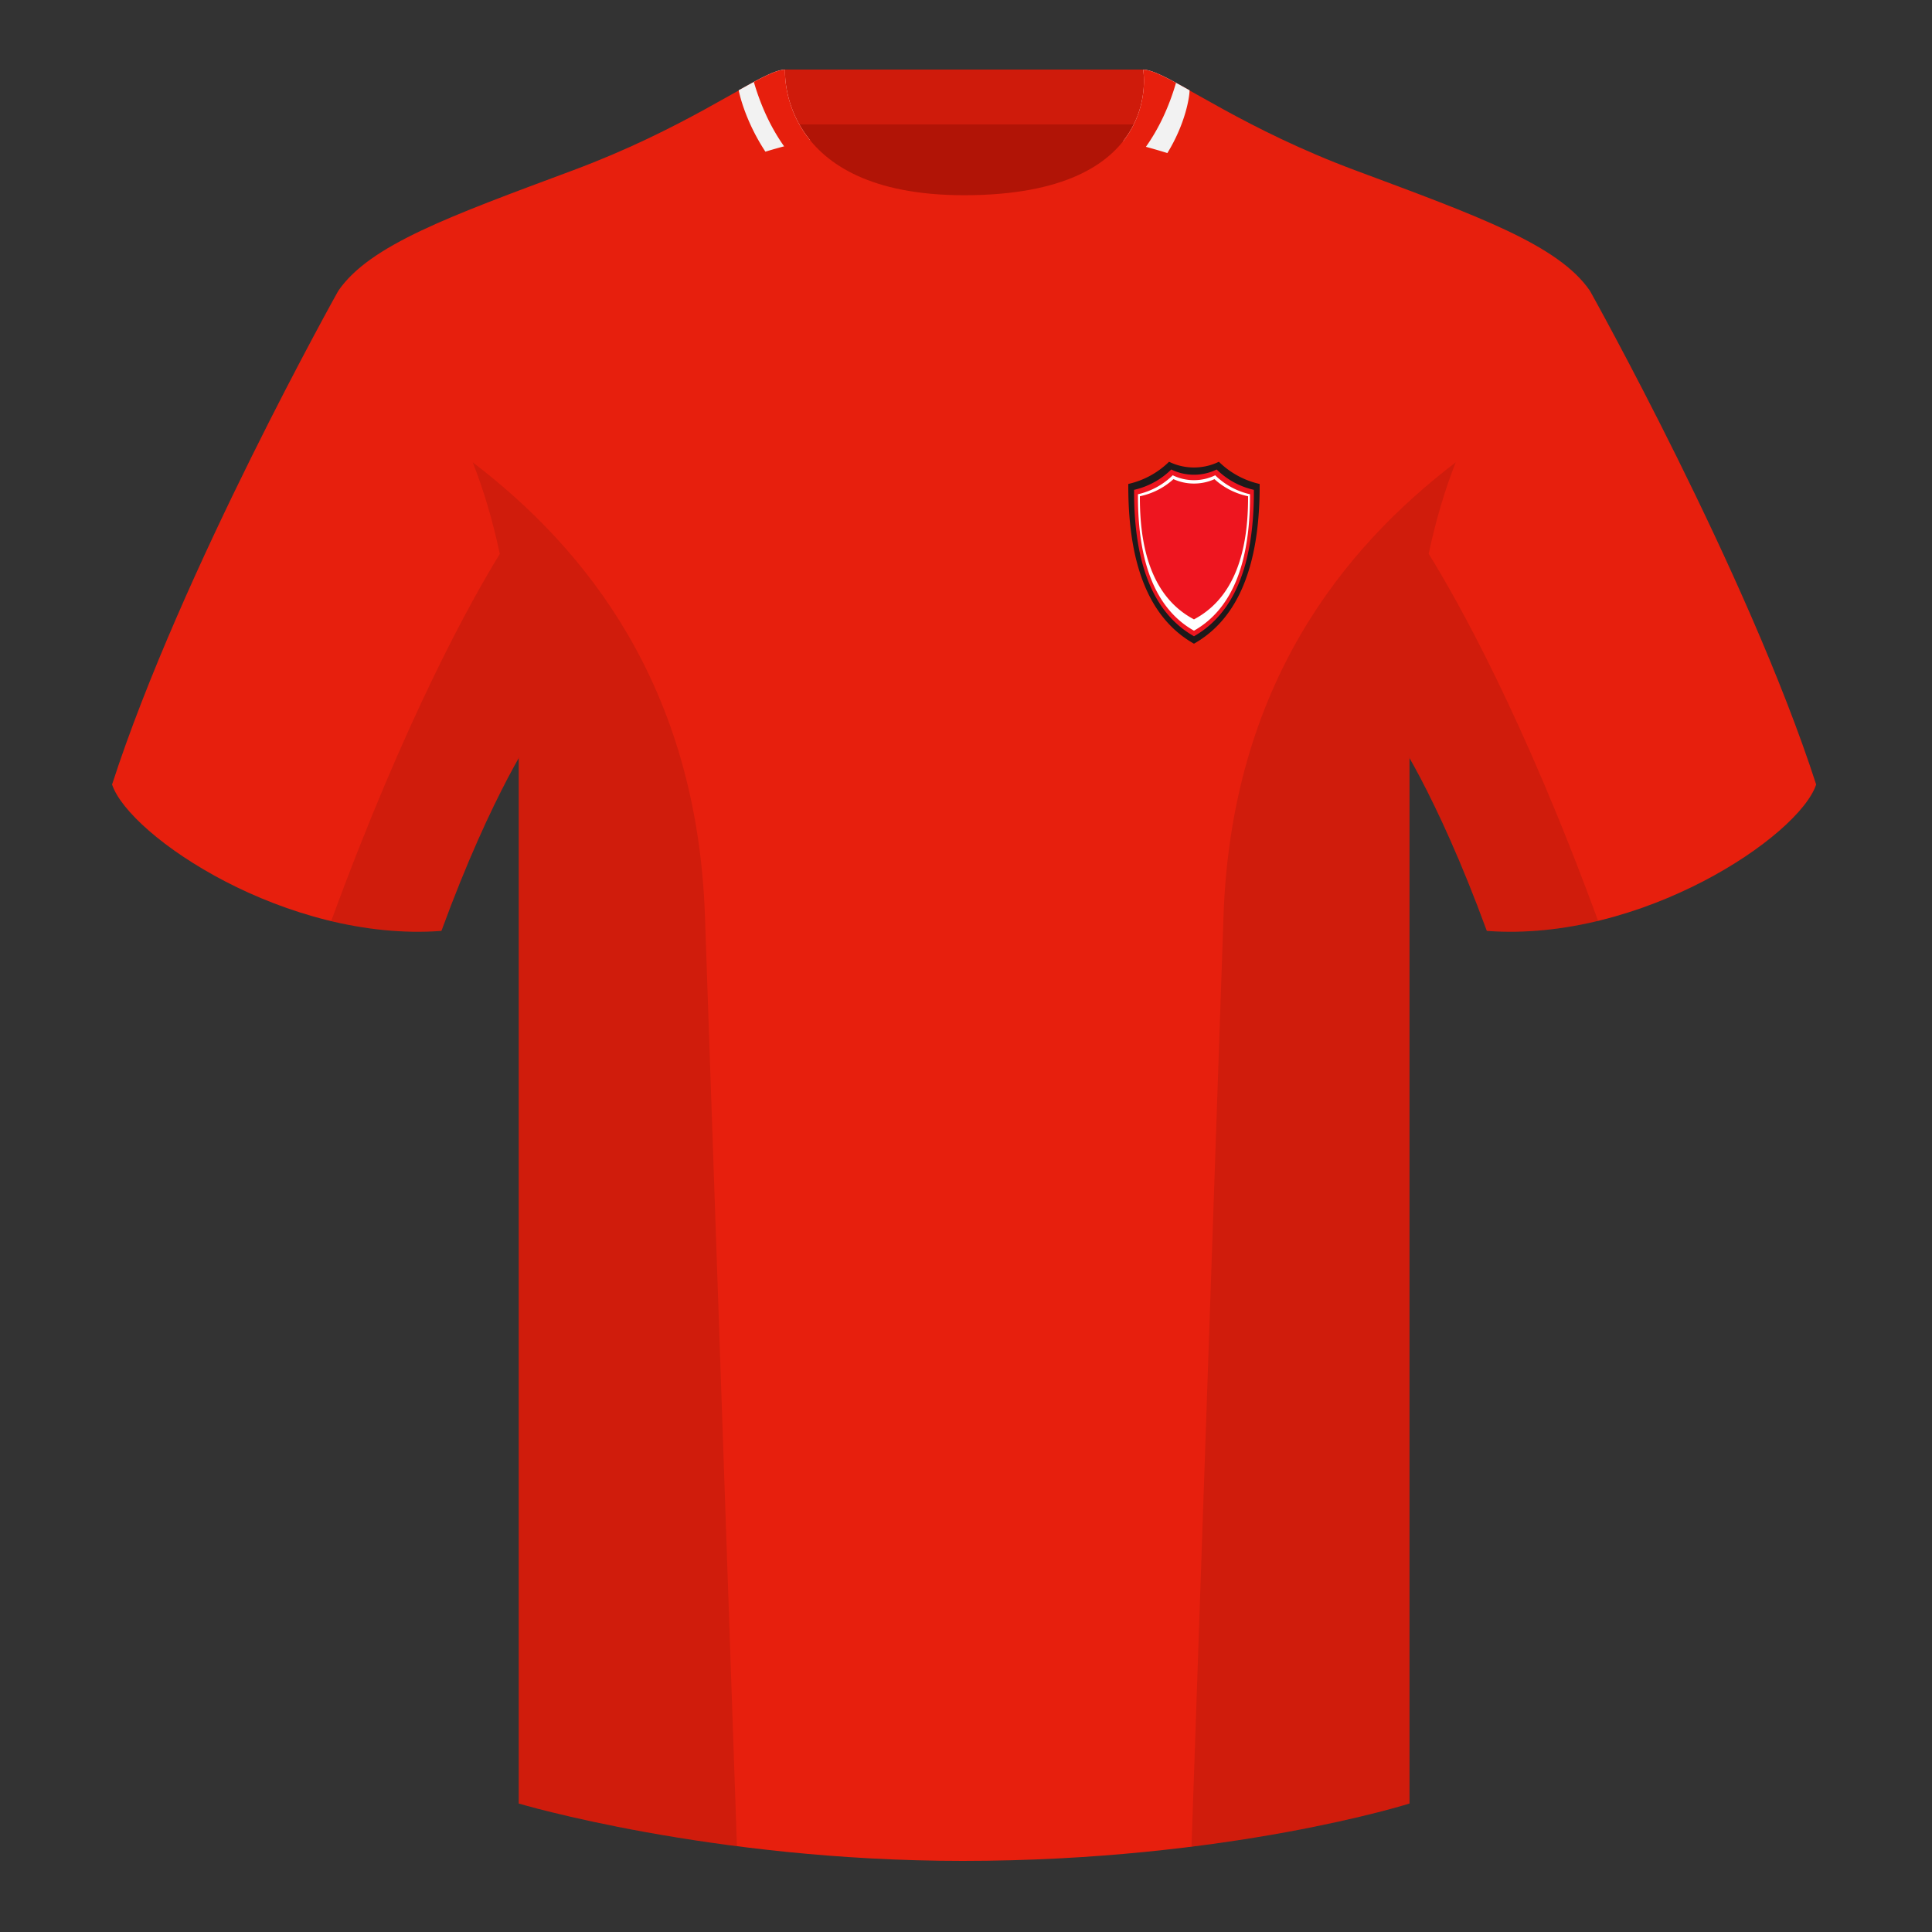
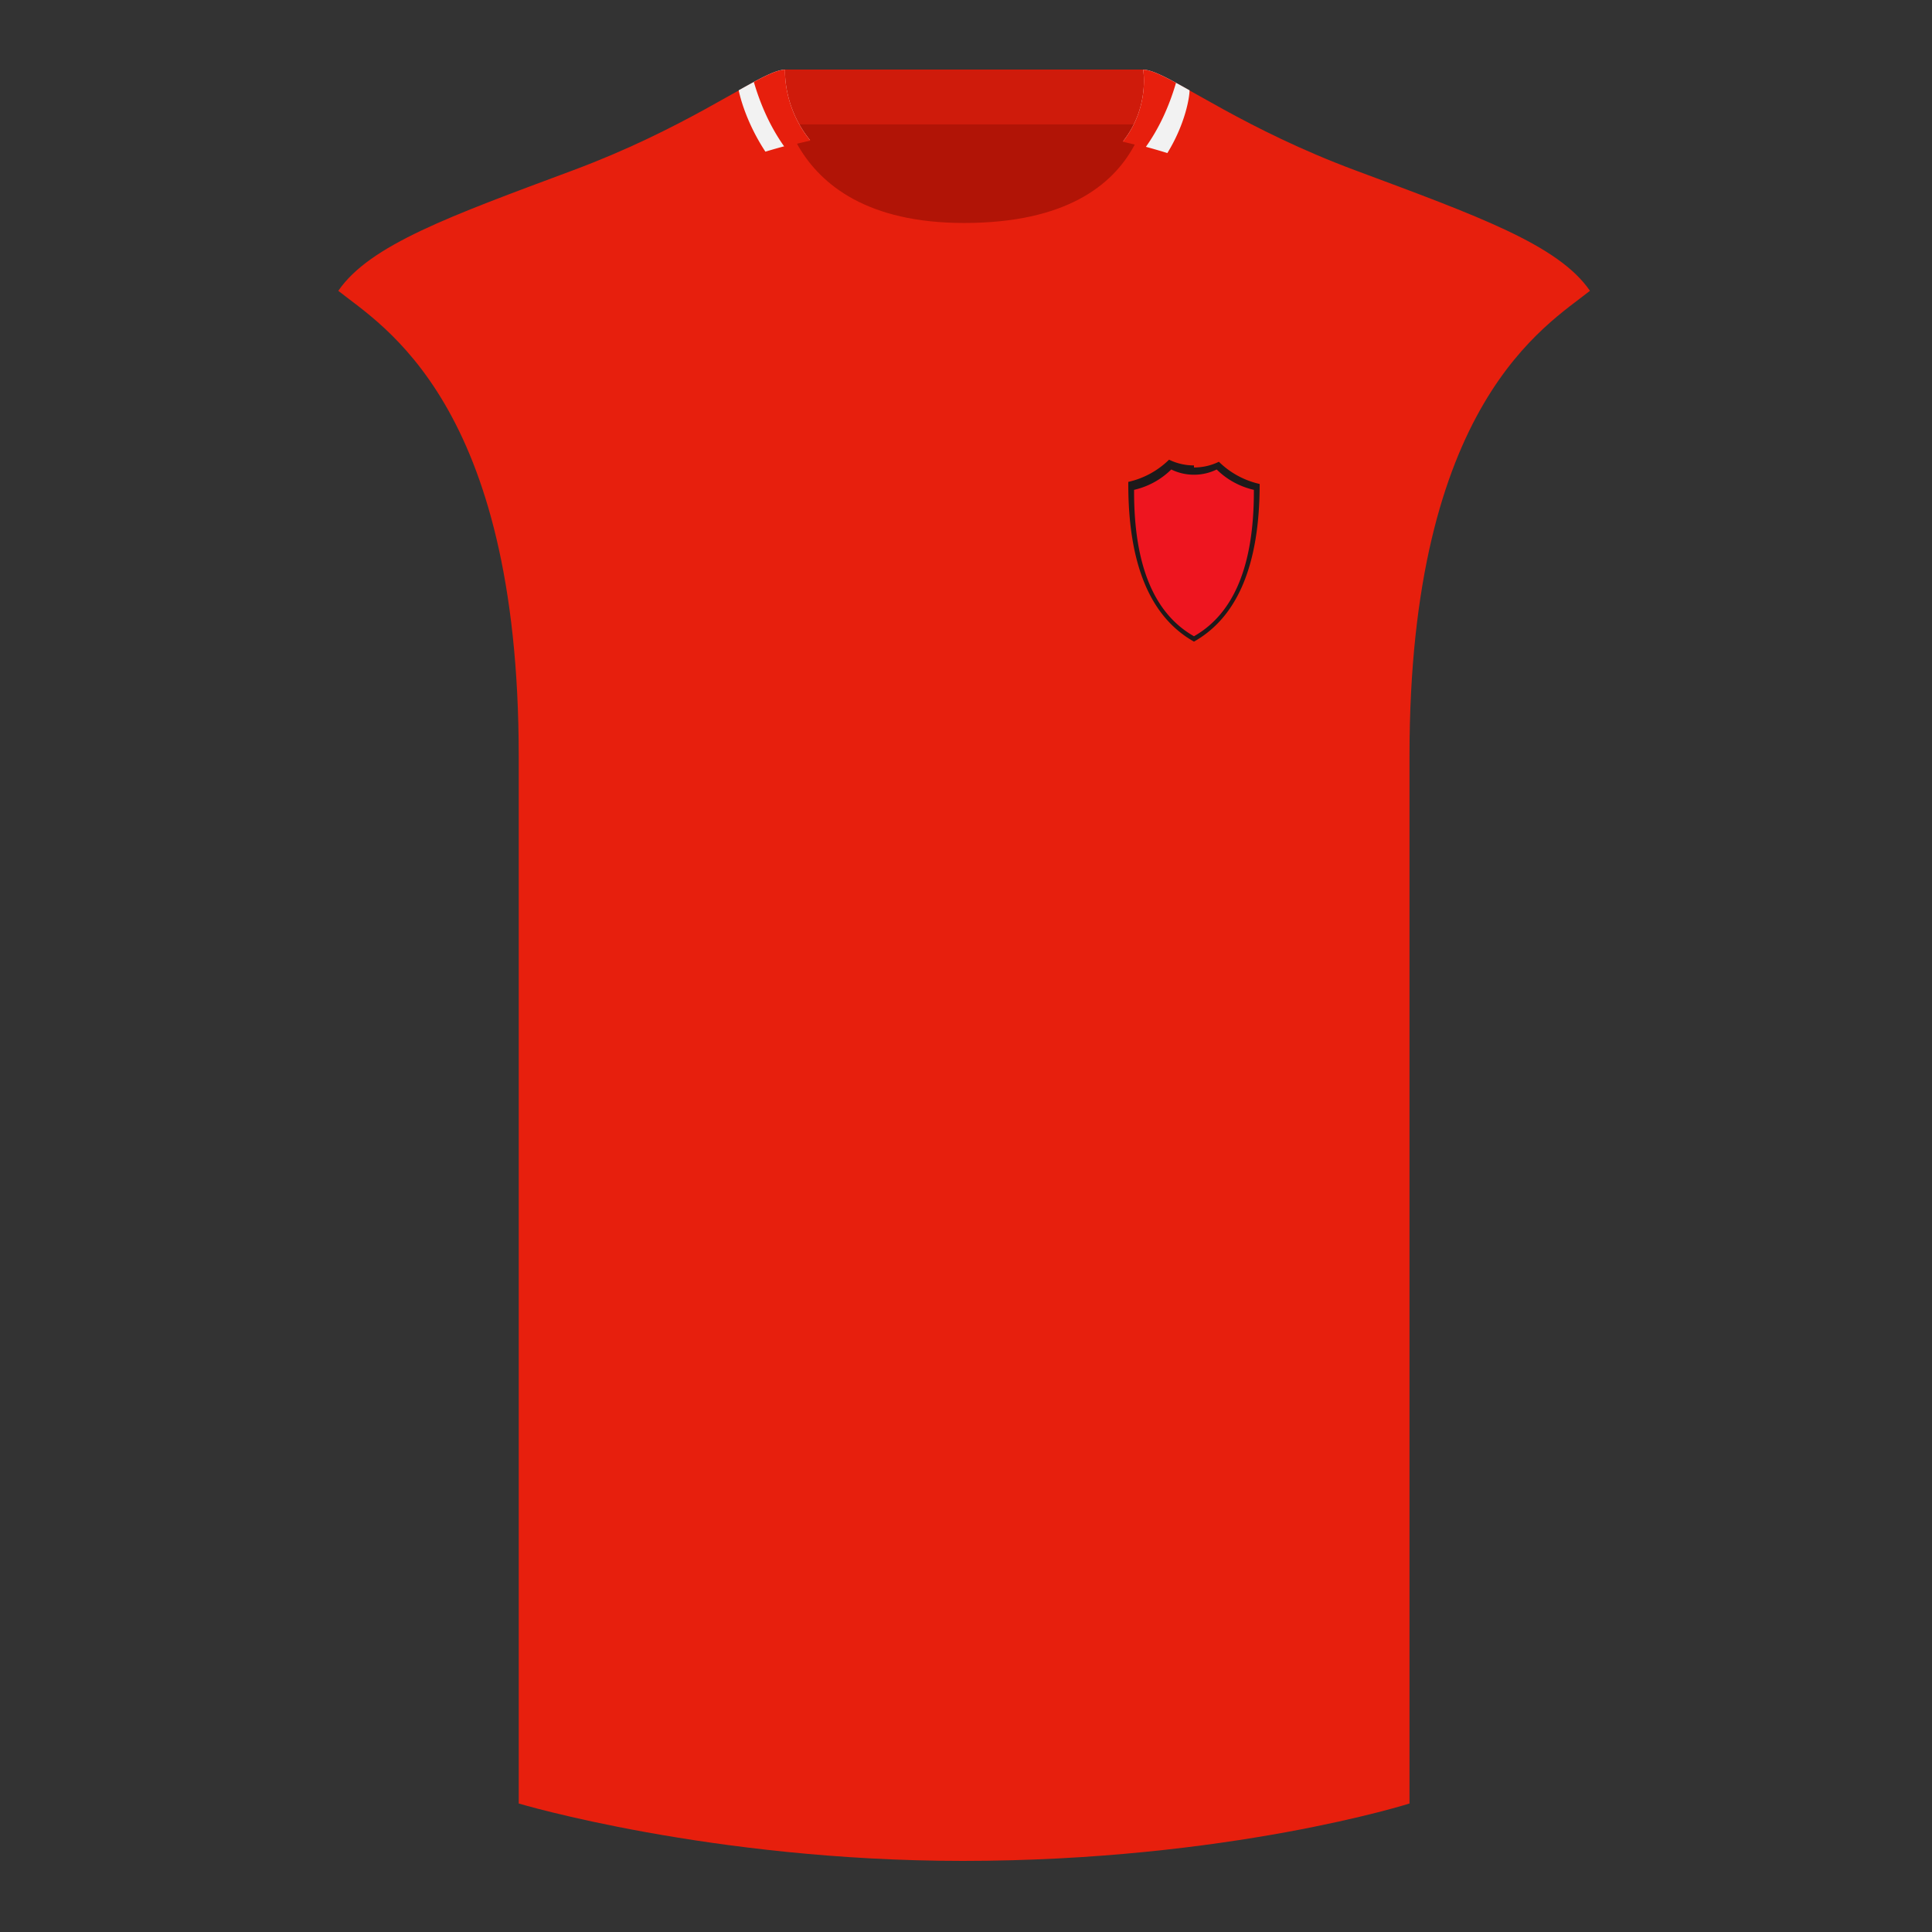
<svg xmlns="http://www.w3.org/2000/svg" height="500" viewBox="0 0 500 500" width="500">
  <rect x="0" y="0" width="500" height="500" fill="#333333" stroke="none" />
  <g fill="none" fill-rule="evenodd">
    <path d="M0 0h500v500H0z" />
    <path d="M203.006 109.193h93.643V21.898h-93.643z" fill="#b11406" />
    <path d="M202.867 32.198h93.458v-14.2h-93.458z" fill="#cf1b0b" />
    <g fill="#e71f0d">
-       <path d="M87.55 75.26s-40.762 72.8-58.547 127.77c4.445 13.375 45.208 40.86 85.232 37.885 13.34-36.4 24.46-52 24.46-52S141.658 93.83 87.55 75.26M411.476 75.26s40.762 72.8 58.547 127.77c-4.445 13.375-45.208 40.86-85.232 37.885-13.34-36.4-24.46-52-24.46-52S357.368 93.83 411.476 75.26" />
      <path d="M249.514 57.706c-50.082 0-47.798-39.47-48.742-39.14-7.516 2.618-24.133 14.936-52.439 25.495-31.873 11.885-52.626 19.315-60.782 31.2 11.114 8.915 46.694 28.97 46.694 120.345v271.14S183.903 481.6 249.13 481.6c68.929 0 115.648-14.855 115.648-14.855v-271.14c0-91.375 35.58-111.43 46.7-120.345-8.157-11.885-28.91-19.315-60.783-31.2-28.36-10.577-44.982-22.92-52.478-25.511-.927-.318 4.177 39.156-48.703 39.156z" />
-       <path d="M249.576 63.752c51.479 0 58.279-35.895 58.279-40.38-5.772-3.24-9.728-5.345-12.008-5.345 0 0 5.881 32.495-46.335 32.495-48.52 0-46.336-32.495-46.336-32.495-2.28 0-6.235 2.105-12.002 5.345 0 0 7.368 40.38 58.402 40.38" />
    </g>
    <path d="M198.082 39.25c-5.557-8.47-6.908-15.878-6.908-15.878 5.767-3.24 9.723-5.345 12.002-5.345 0 0-.638 9.492 6.436 18.215-3.983.88-7.828 1.886-11.53 3.009zm92.597-2.722c6.924-8.801 5.168-18.502 5.168-18.502 2.28 0 6.236 2.105 12.008 5.345 0 1.802-1.097 8.669-5.744 16.243a153.294 153.294 0 0 0-11.432-3.086z" fill="#f2f2f2" />
    <path d="M209.734 36.392c-2.281.5-4.517 1.04-6.706 1.62-3.4-4.758-6.046-10.36-7.938-16.804 3.69-1.982 6.365-3.181 8.086-3.181 0 0-.645 9.6 6.558 18.365zm80.827.284c7.061-8.84 5.286-18.65 5.286-18.65 1.785 0 4.597 1.29 8.504 3.406-1.878 6.407-4.509 11.975-7.893 16.705a157.865 157.865 0 0 0-5.897-1.461z" fill="#e71f0d" />
    <g>
-       <path d="M309 120.984c2.314 0 4.502-.533 6.445-1.482A21.888 21.888 0 0 0 326 125.25v.535c0 20.801-5.667 34.402-17 40.802-11.333-6.4-17-20-17-40.802v-.537a21.893 21.893 0 0 0 10.55-5.746 14.668 14.668 0 0 0 6.45 1.483z" fill="#1d191a" />
+       <path d="M309 120.984c2.314 0 4.502-.533 6.445-1.482A21.888 21.888 0 0 0 326 125.25c0 20.801-5.667 34.402-17 40.802-11.333-6.4-17-20-17-40.802v-.537a21.893 21.893 0 0 0 10.55-5.746 14.668 14.668 0 0 0 6.45 1.483z" fill="#1d191a" />
      <path d="M309 122.86c2.11 0 4.105-.489 5.877-1.358a19.92 19.92 0 0 0 9.623 5.268v.49c0 19.068-5.167 31.535-15.5 37.402-10.333-5.867-15.5-18.334-15.5-37.402v-.491a19.93 19.93 0 0 0 9.62-5.27c1.772.872 3.769 1.36 5.88 1.36z" fill="#ee151f" />
-       <path d="M309 124.267c1.974 0 3.84-.455 5.497-1.265a18.66 18.66 0 0 0 9.003 4.909v.456c0 17.768-4.833 29.386-14.5 34.852-9.667-5.466-14.5-17.084-14.5-34.852v-.458a18.665 18.665 0 0 0 9-4.91 12.467 12.467 0 0 0 5.5 1.268z" fill="#fff" />
-       <path d="M309 125.144c1.906 0 3.708-.411 5.308-1.143 2.35 2.163 5.344 3.729 8.693 4.43l-.001.413c0 16.034-4.667 26.518-14 31.451-9.333-4.933-14-15.417-14-31.451v-.414c3.346-.703 6.34-2.268 8.69-4.43a12.74 12.74 0 0 0 5.31 1.144z" fill="#ee151f" />
    </g>
-     <path d="M413.584 238.323c-9.287 2.238-19.064 3.316-28.798 2.592-8.197-22.369-15.557-36.883-20.012-44.748v270.577s-21.102 6.71-55.867 11.11l-.544-.059c1.881-54.795 5.722-166.47 8.277-240.705 2.055-59.755 31.084-95.29 60.099-117.44-2.676 6.78-5.072 14.606-7 23.667 7.354 11.852 24.436 42.069 43.831 94.964l.014.042zM190.717 477.795c-34.248-4.401-56.477-11.05-56.477-11.05V196.171c-4.456 7.867-11.813 22.38-20.01 44.743-9.632.716-19.308-.332-28.51-2.523.005-.033.012-.065.02-.097 19.377-52.848 36.305-83.066 43.61-94.944-1.93-9.075-4.328-16.912-7.007-23.701 29.015 22.15 58.044 57.685 60.1 117.44 2.554 74.235 6.395 185.91 8.276 240.705z" fill="#000" fill-opacity=".1" />
  </g>
</svg>